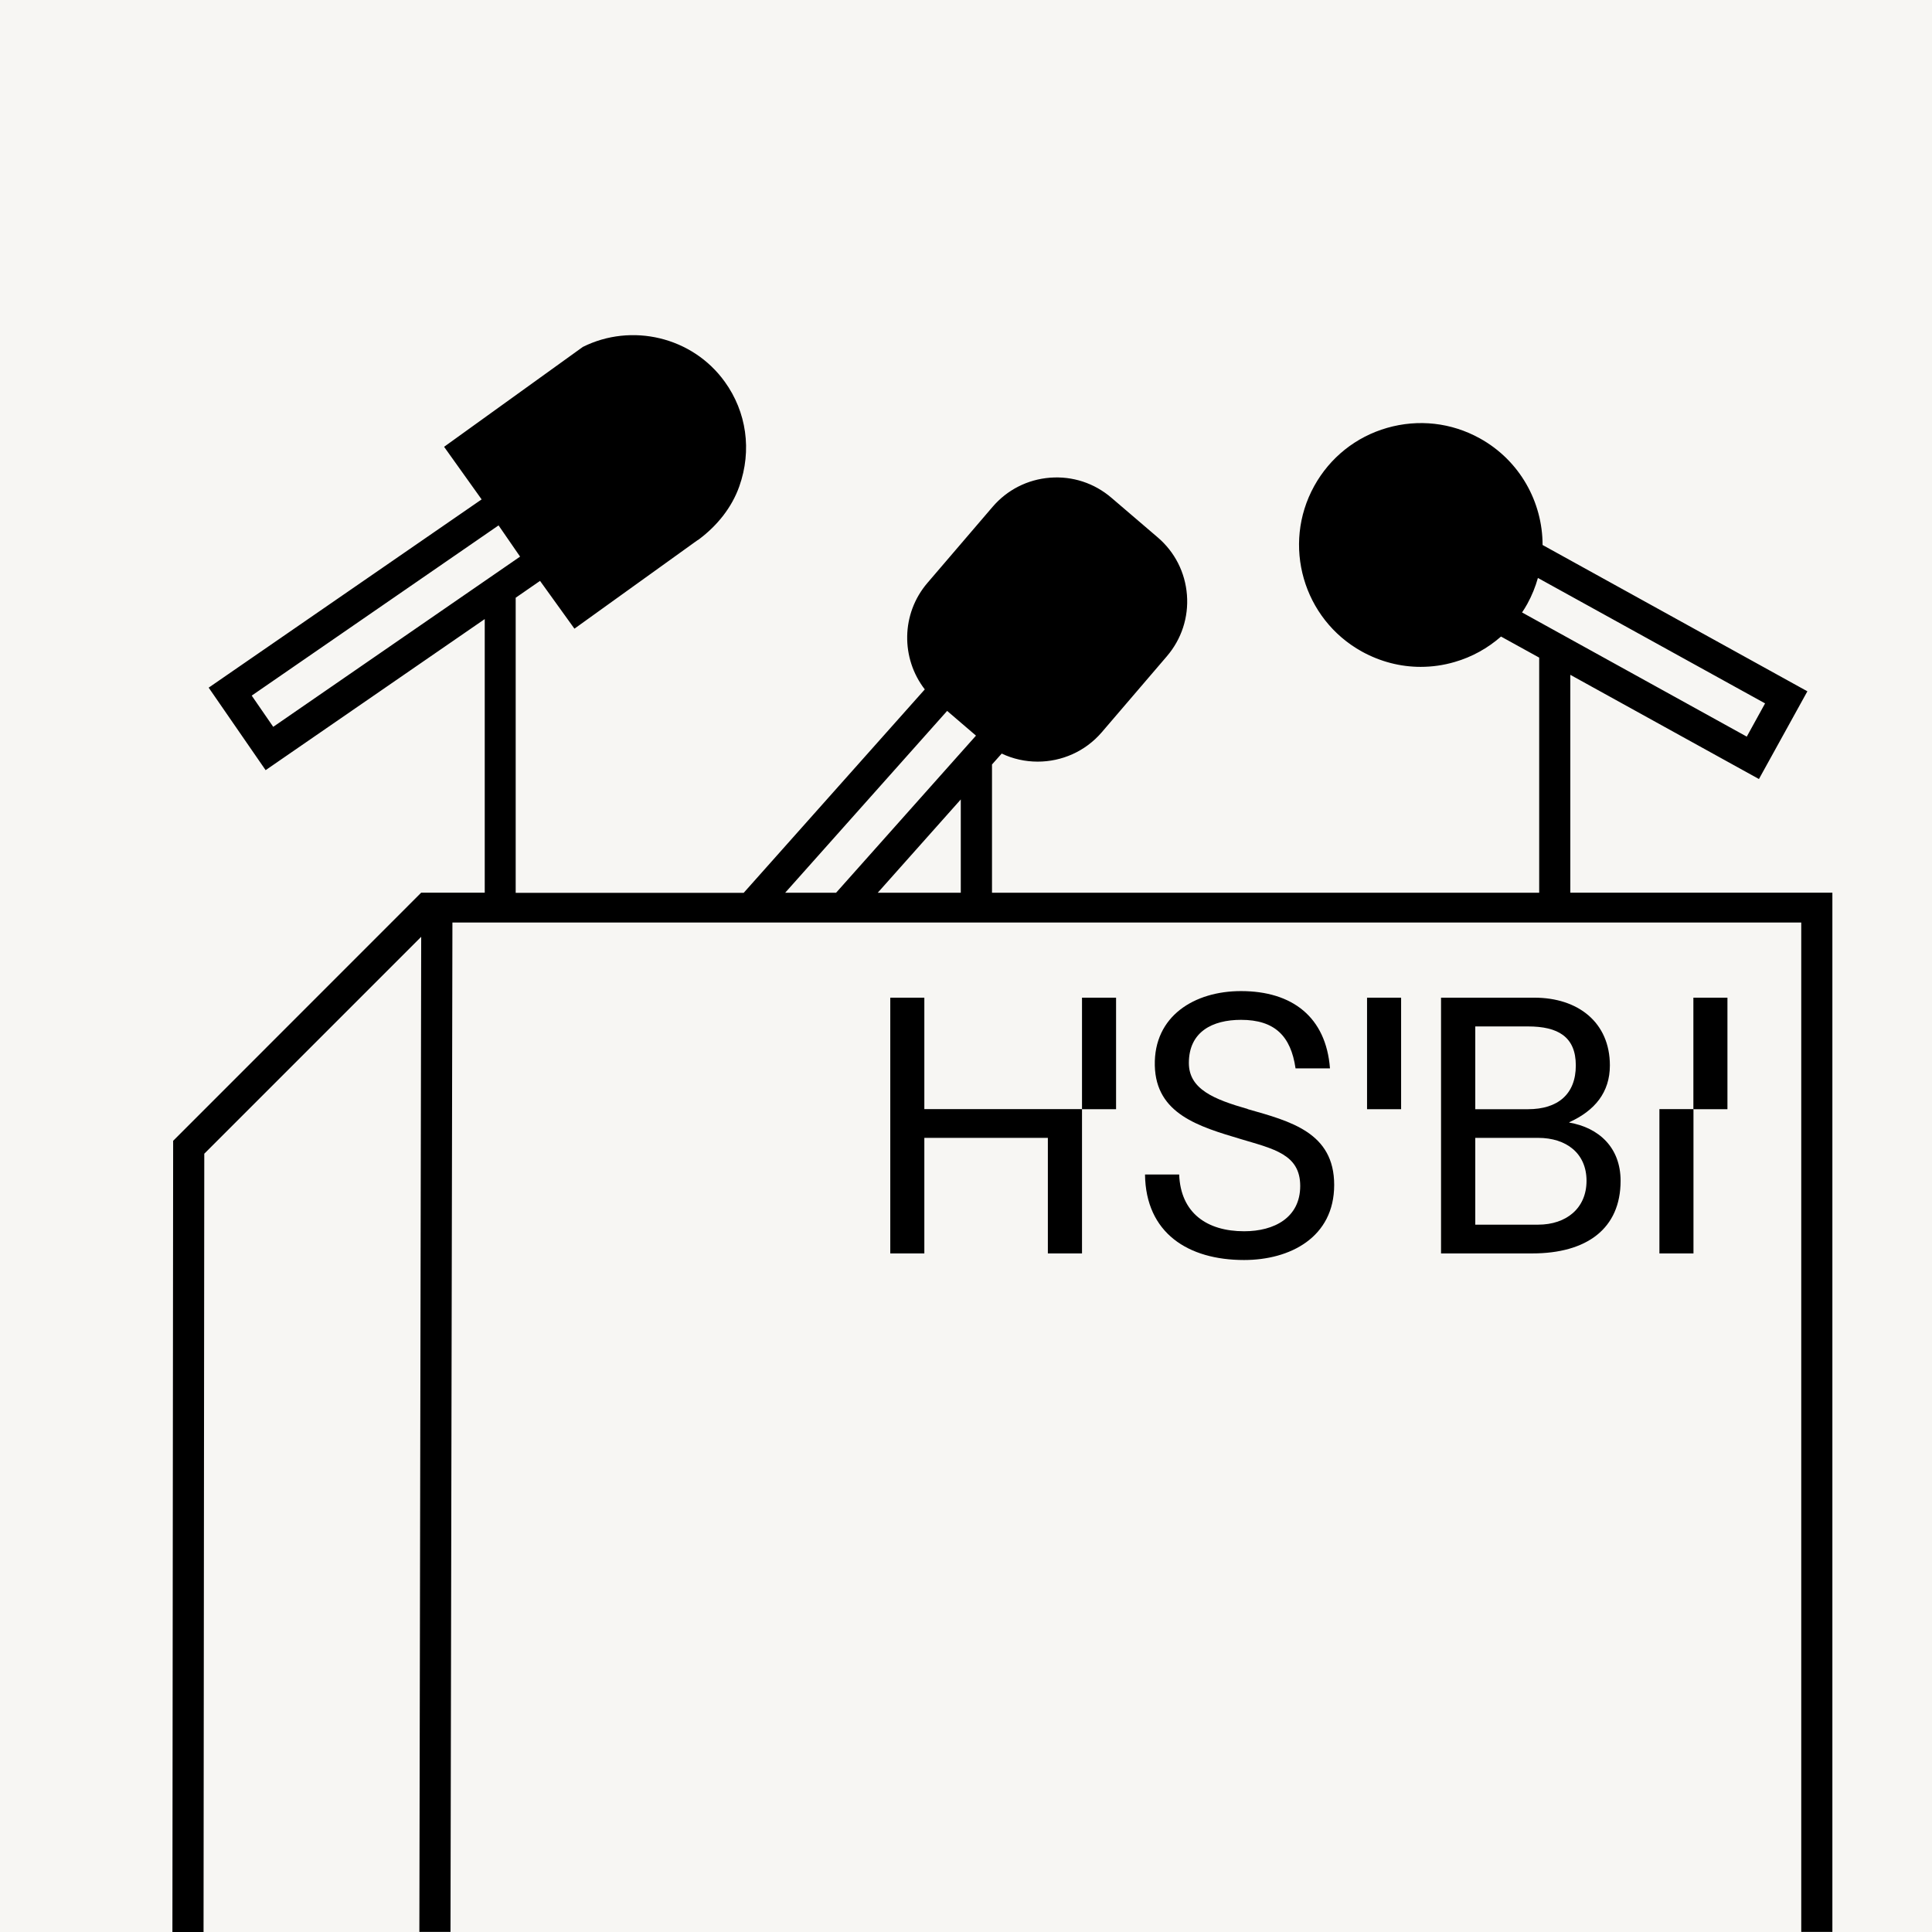
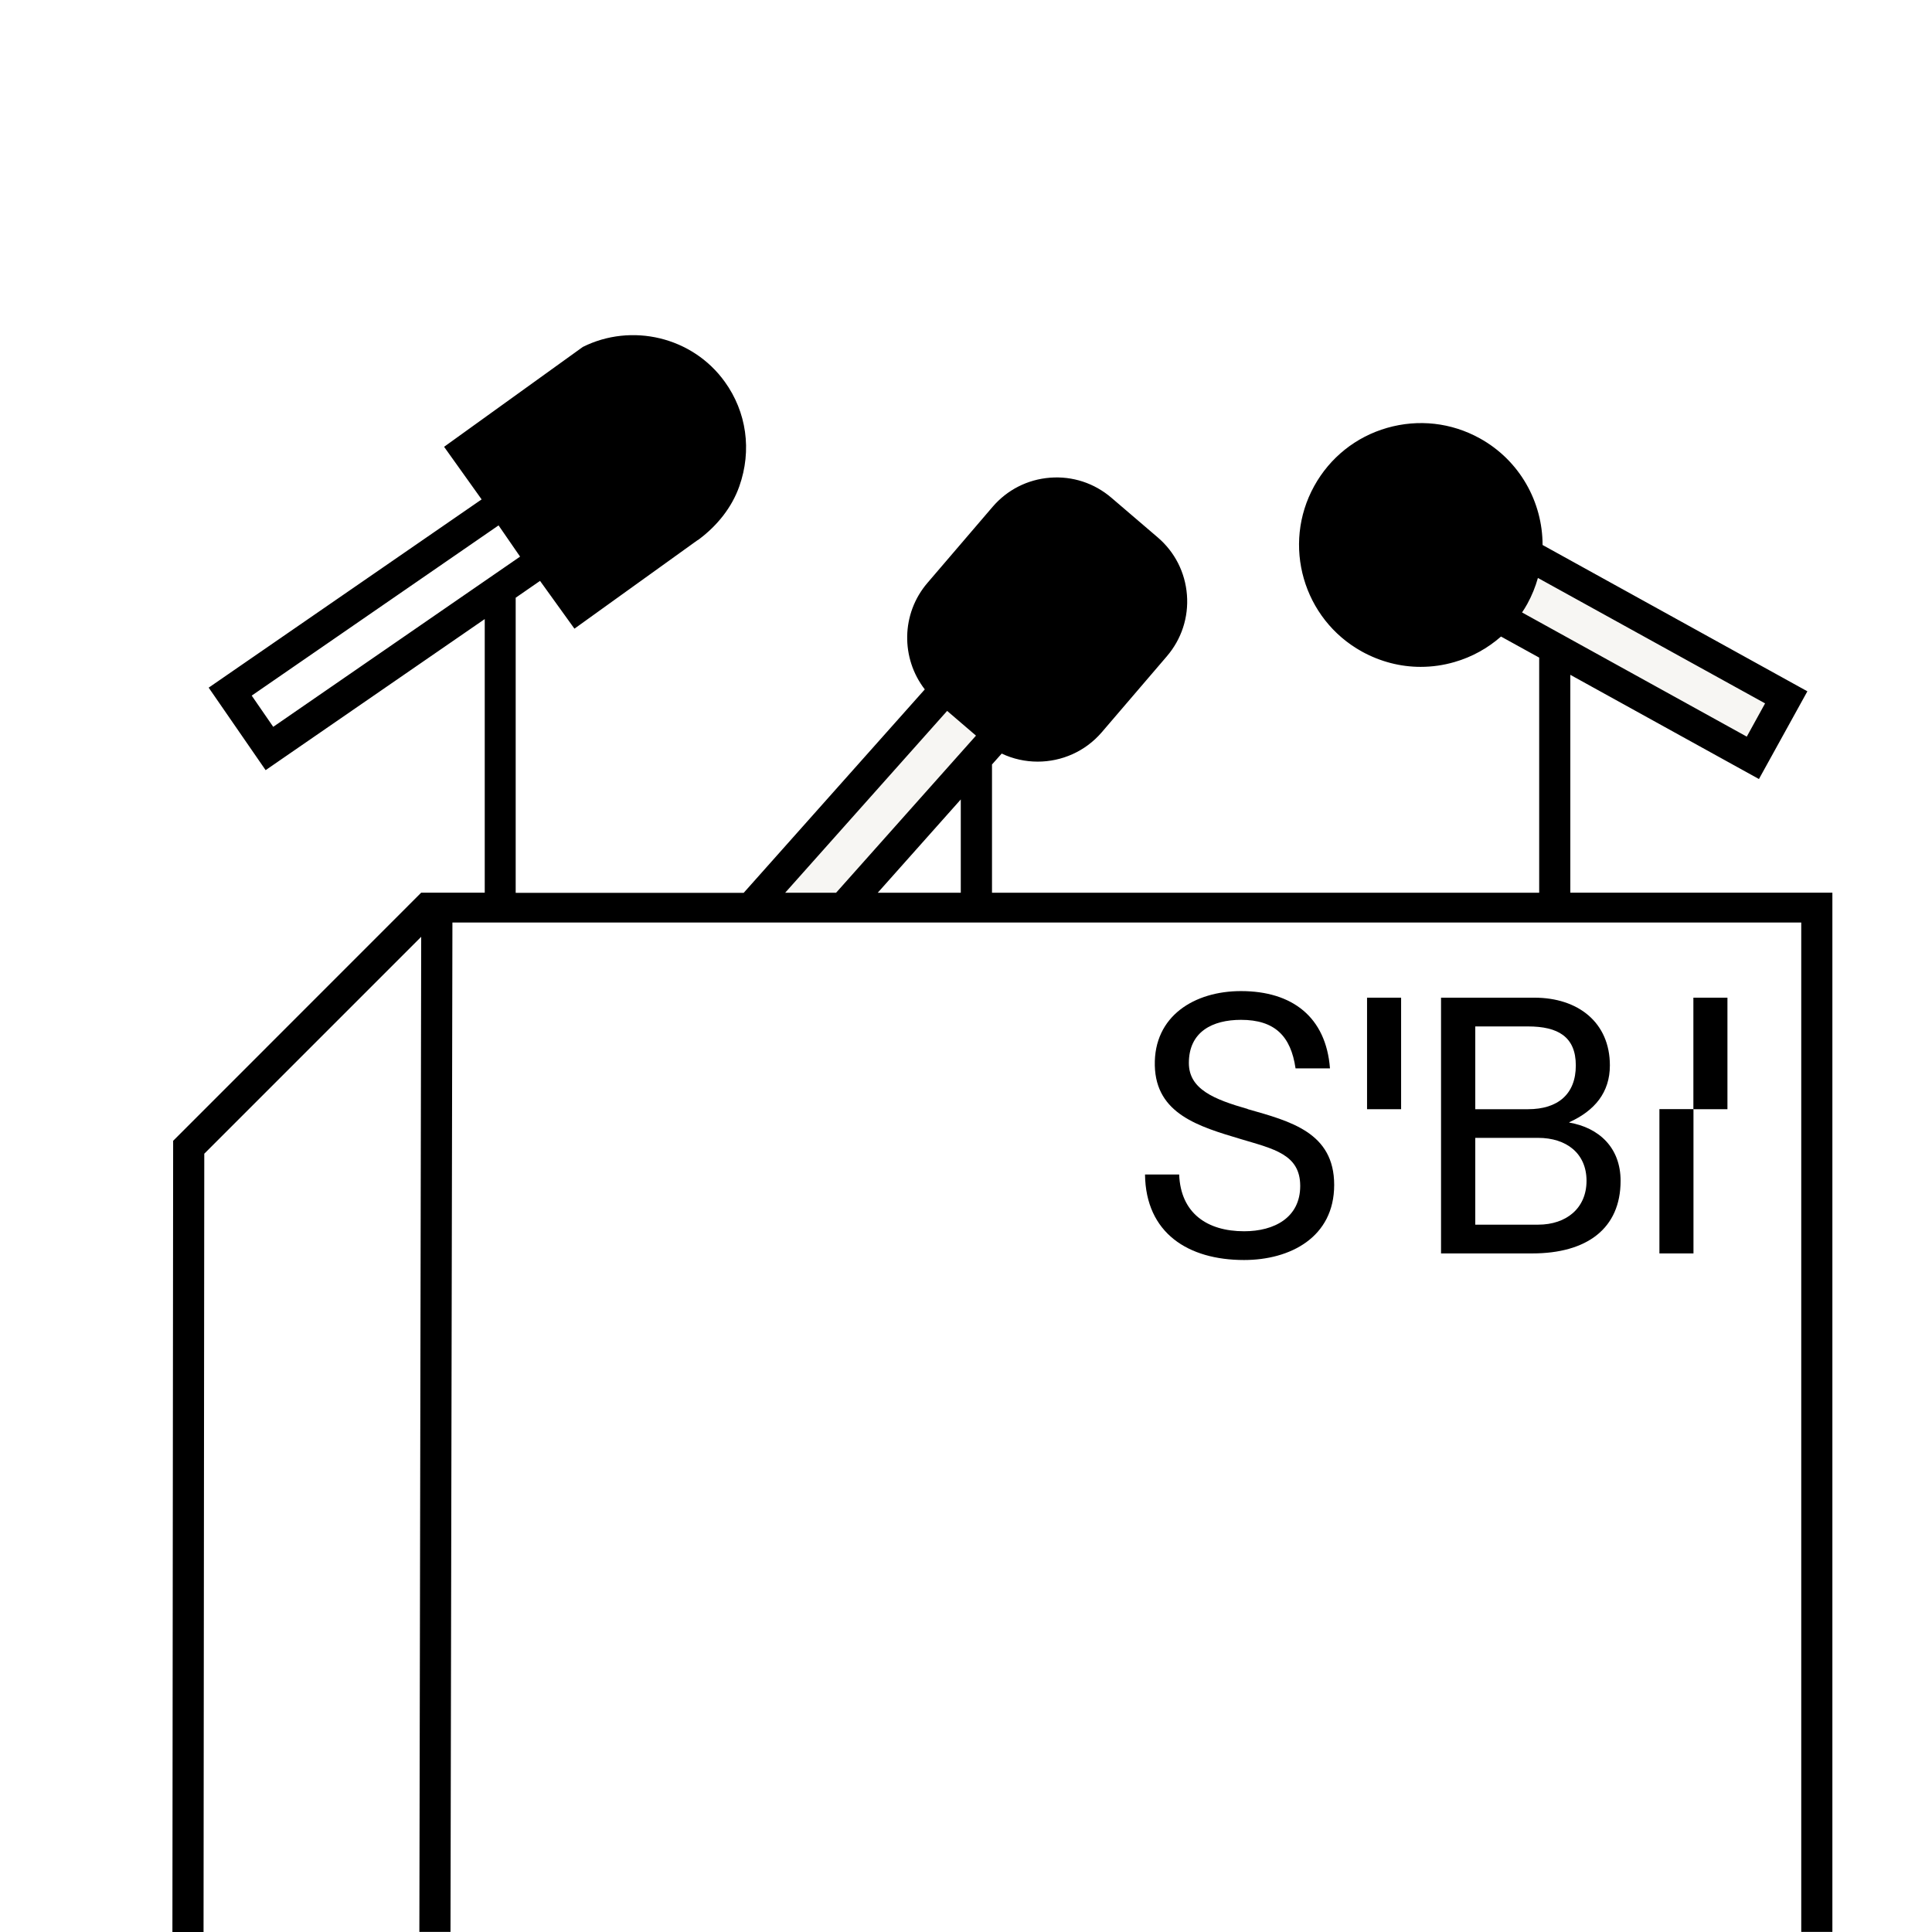
<svg xmlns="http://www.w3.org/2000/svg" viewBox="0 0 211 211">
  <defs>
    <style>
      .cls-1 {
        fill: none;
      }

      .cls-2 {
        fill: #f7f6f3;
      }

      .cls-3 {
        fill: #f7f6f3;
      }
    </style>
  </defs>
  <g id="Ebene_2">
-     <rect class="cls-2" x="-3.2" y="-2" width="215" height="217.37" />
-   </g>
+     </g>
  <g id="Ebene_1">
    <g>
      <polygon class="cls-1" points="95.86 97.5 104.93 97.5 104.93 87.31 95.86 97.5" />
      <path class="cls-1" d="M172.1,116.36c0-3.14-1.96-4.26-5.22-4.26h-5.76v9.04h5.76c3.26,0,5.22-1.63,5.22-4.78Z" />
      <path class="cls-1" d="M167.98,124.27h-6.86v9.48h6.86c3.1,0,5.29-1.77,5.29-4.79s-2.2-4.69-5.29-4.69Z" />
      <path class="cls-3" d="M166.22,66.9l24.54,13.56,2-3.63-24.81-13.7c-.27.96-.64,1.91-1.15,2.82-.18.33-.38.65-.59.96Z" />
-       <rect class="cls-3" x="25.77" y="66.31" width="32.75" height="4.15" transform="translate(-31.37 36.01) rotate(-34.59)" />
      <polygon class="cls-3" points="106.59 80.34 103.44 77.64 85.75 97.5 91.3 97.5 106.59 80.34" />
      <g>
        <path d="M171.5,97.5v-23.8l20.6,11.38,5.29-9.58-28.92-15.98c0-4.68-2.48-9.23-6.86-11.65-3.11-1.72-6.7-2.12-10.12-1.14-3.41.98-6.24,3.24-7.96,6.35-3.55,6.42-1.21,14.53,5.21,18.08,2,1.1,4.19,1.67,6.41,1.67,1.24,0,2.48-.17,3.71-.53,1.91-.55,3.62-1.51,5.07-2.78l4.17,2.3v25.68h-59.76v-14.01l1.06-1.19c1.24.59,2.59.88,3.93.88,2.6,0,5.18-1.09,7-3.21l7.11-8.3c1.6-1.87,2.38-4.25,2.19-6.7-.19-2.45-1.32-4.68-3.19-6.28l-5.06-4.33c-1.87-1.6-4.24-2.38-6.7-2.19-2.45.19-4.68,1.32-6.28,3.19l-7.11,8.3c-2.89,3.37-2.91,8.24-.29,11.63l-19.78,22.22h-24.9v-32.23l2.66-1.84,3.75,5.21s.02,0,.02,0l13.34-9.59c.09-.05.17-.11.26-.17,1.97-1.48,3.57-3.45,4.39-5.77,1.4-3.95.79-8.13-1.58-11.42-3.55-4.94-10.21-6.46-15.51-3.81,0,0,0,0,0,0l-15.14,10.9s0,.02,0,.02l4.09,5.73-29.81,20.56,6.22,9.01,23.93-16.5v29.88h-6.94s0,0,0,0l-27.09,27.1-.08,86.41h3.4l.08-85,23.69-23.69-.2,108.68h3.4l.21-110.24h147.31v110.24h3.4v-113.5h-28.58ZM166.22,66.9c.21-.31.41-.63.59-.96.5-.91.88-1.86,1.15-2.82l24.81,13.7-2,3.63-24.54-13.56ZM29.84,79.38l-2.35-3.41,26.96-18.59,2.35,3.41-26.96,18.59ZM85.75,97.5l17.69-19.86,3.15,2.7-15.28,17.16h-5.55ZM95.86,97.5l9.07-10.19v10.19h-9.07Z" />
        <path d="M136.27,121.12c-3.69-1.06-6.43-2.16-6.43-5.03,0-3.42,2.59-4.71,5.69-4.71,3.69,0,5.45,1.77,5.96,5.3h3.76c-.43-5.61-4.12-8.44-9.72-8.44-5.06,0-9.53,2.71-9.41,8.13.12,5.3,4.82,6.67,9.45,8.05,3.53,1.06,6.43,1.65,6.43,5.1s-2.82,4.95-6.12,4.95c-4.08,0-6.94-2-7.1-6.2h-3.73c.08,6.4,4.71,9.34,10.82,9.34,5.02,0,9.84-2.47,9.84-8.2s-4.78-6.95-9.45-8.28Z" />
        <path d="M171.39,122.6v-.04c2.78-1.26,4.43-3.26,4.43-6.2,0-4.71-3.49-7.4-8.24-7.4h-10.2v27.93h9.96c5.96,0,9.65-2.71,9.65-7.93,0-3.65-2.39-5.81-5.61-6.36ZM161.12,112.1h5.76c3.26,0,5.22,1.12,5.22,4.26s-1.96,4.78-5.22,4.78h-5.76v-9.04ZM167.98,133.75h-6.86v-9.48h6.86c3.1,0,5.29,1.7,5.29,4.69s-2.2,4.79-5.29,4.79Z" />
-         <polygon points="100.95 108.96 97.23 108.96 97.23 136.89 100.95 136.89 100.95 124.27 114.44 124.27 114.44 136.89 118.17 136.89 118.17 121.13 100.95 121.13 100.95 108.96" />
-         <rect x="118.17" y="108.96" width="3.72" height="12.18" />
        <rect x="181.23" y="121.13" width="3.72" height="15.76" />
        <rect x="184.94" y="108.96" width="3.72" height="12.18" />
        <rect x="149.3" y="108.96" width="3.72" height="12.18" />
      </g>
    </g>
  </g>
</svg>